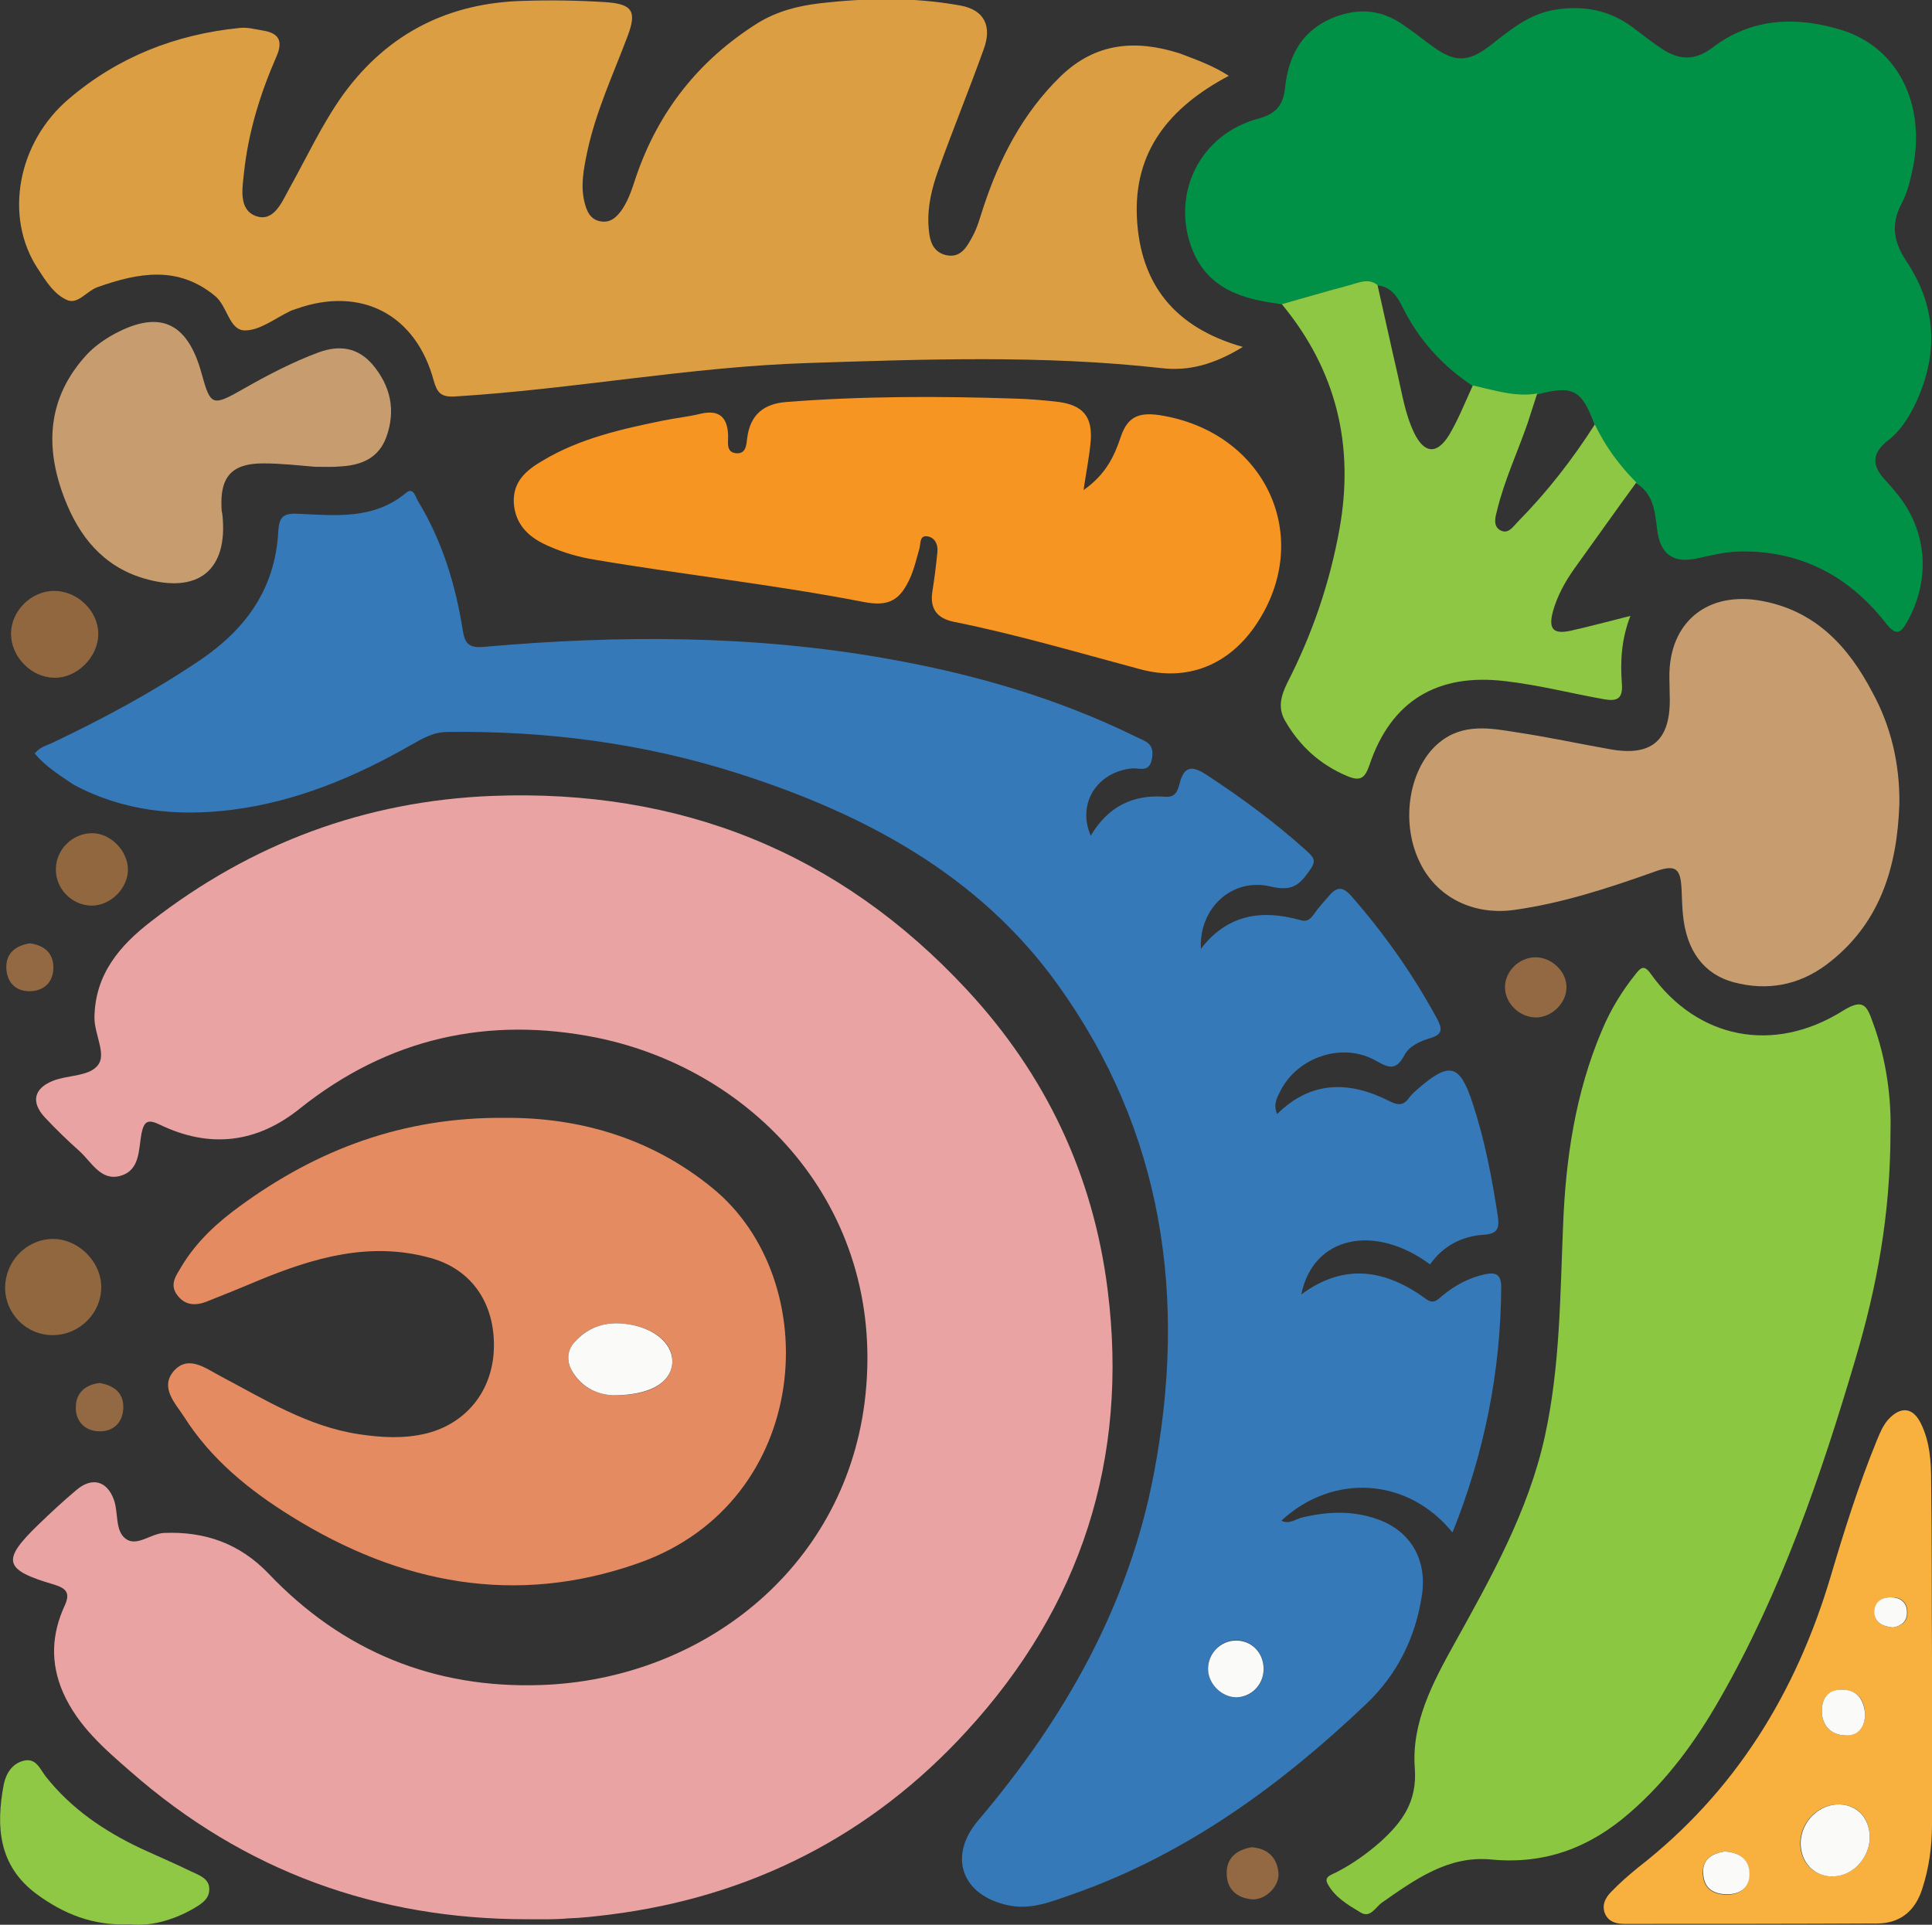
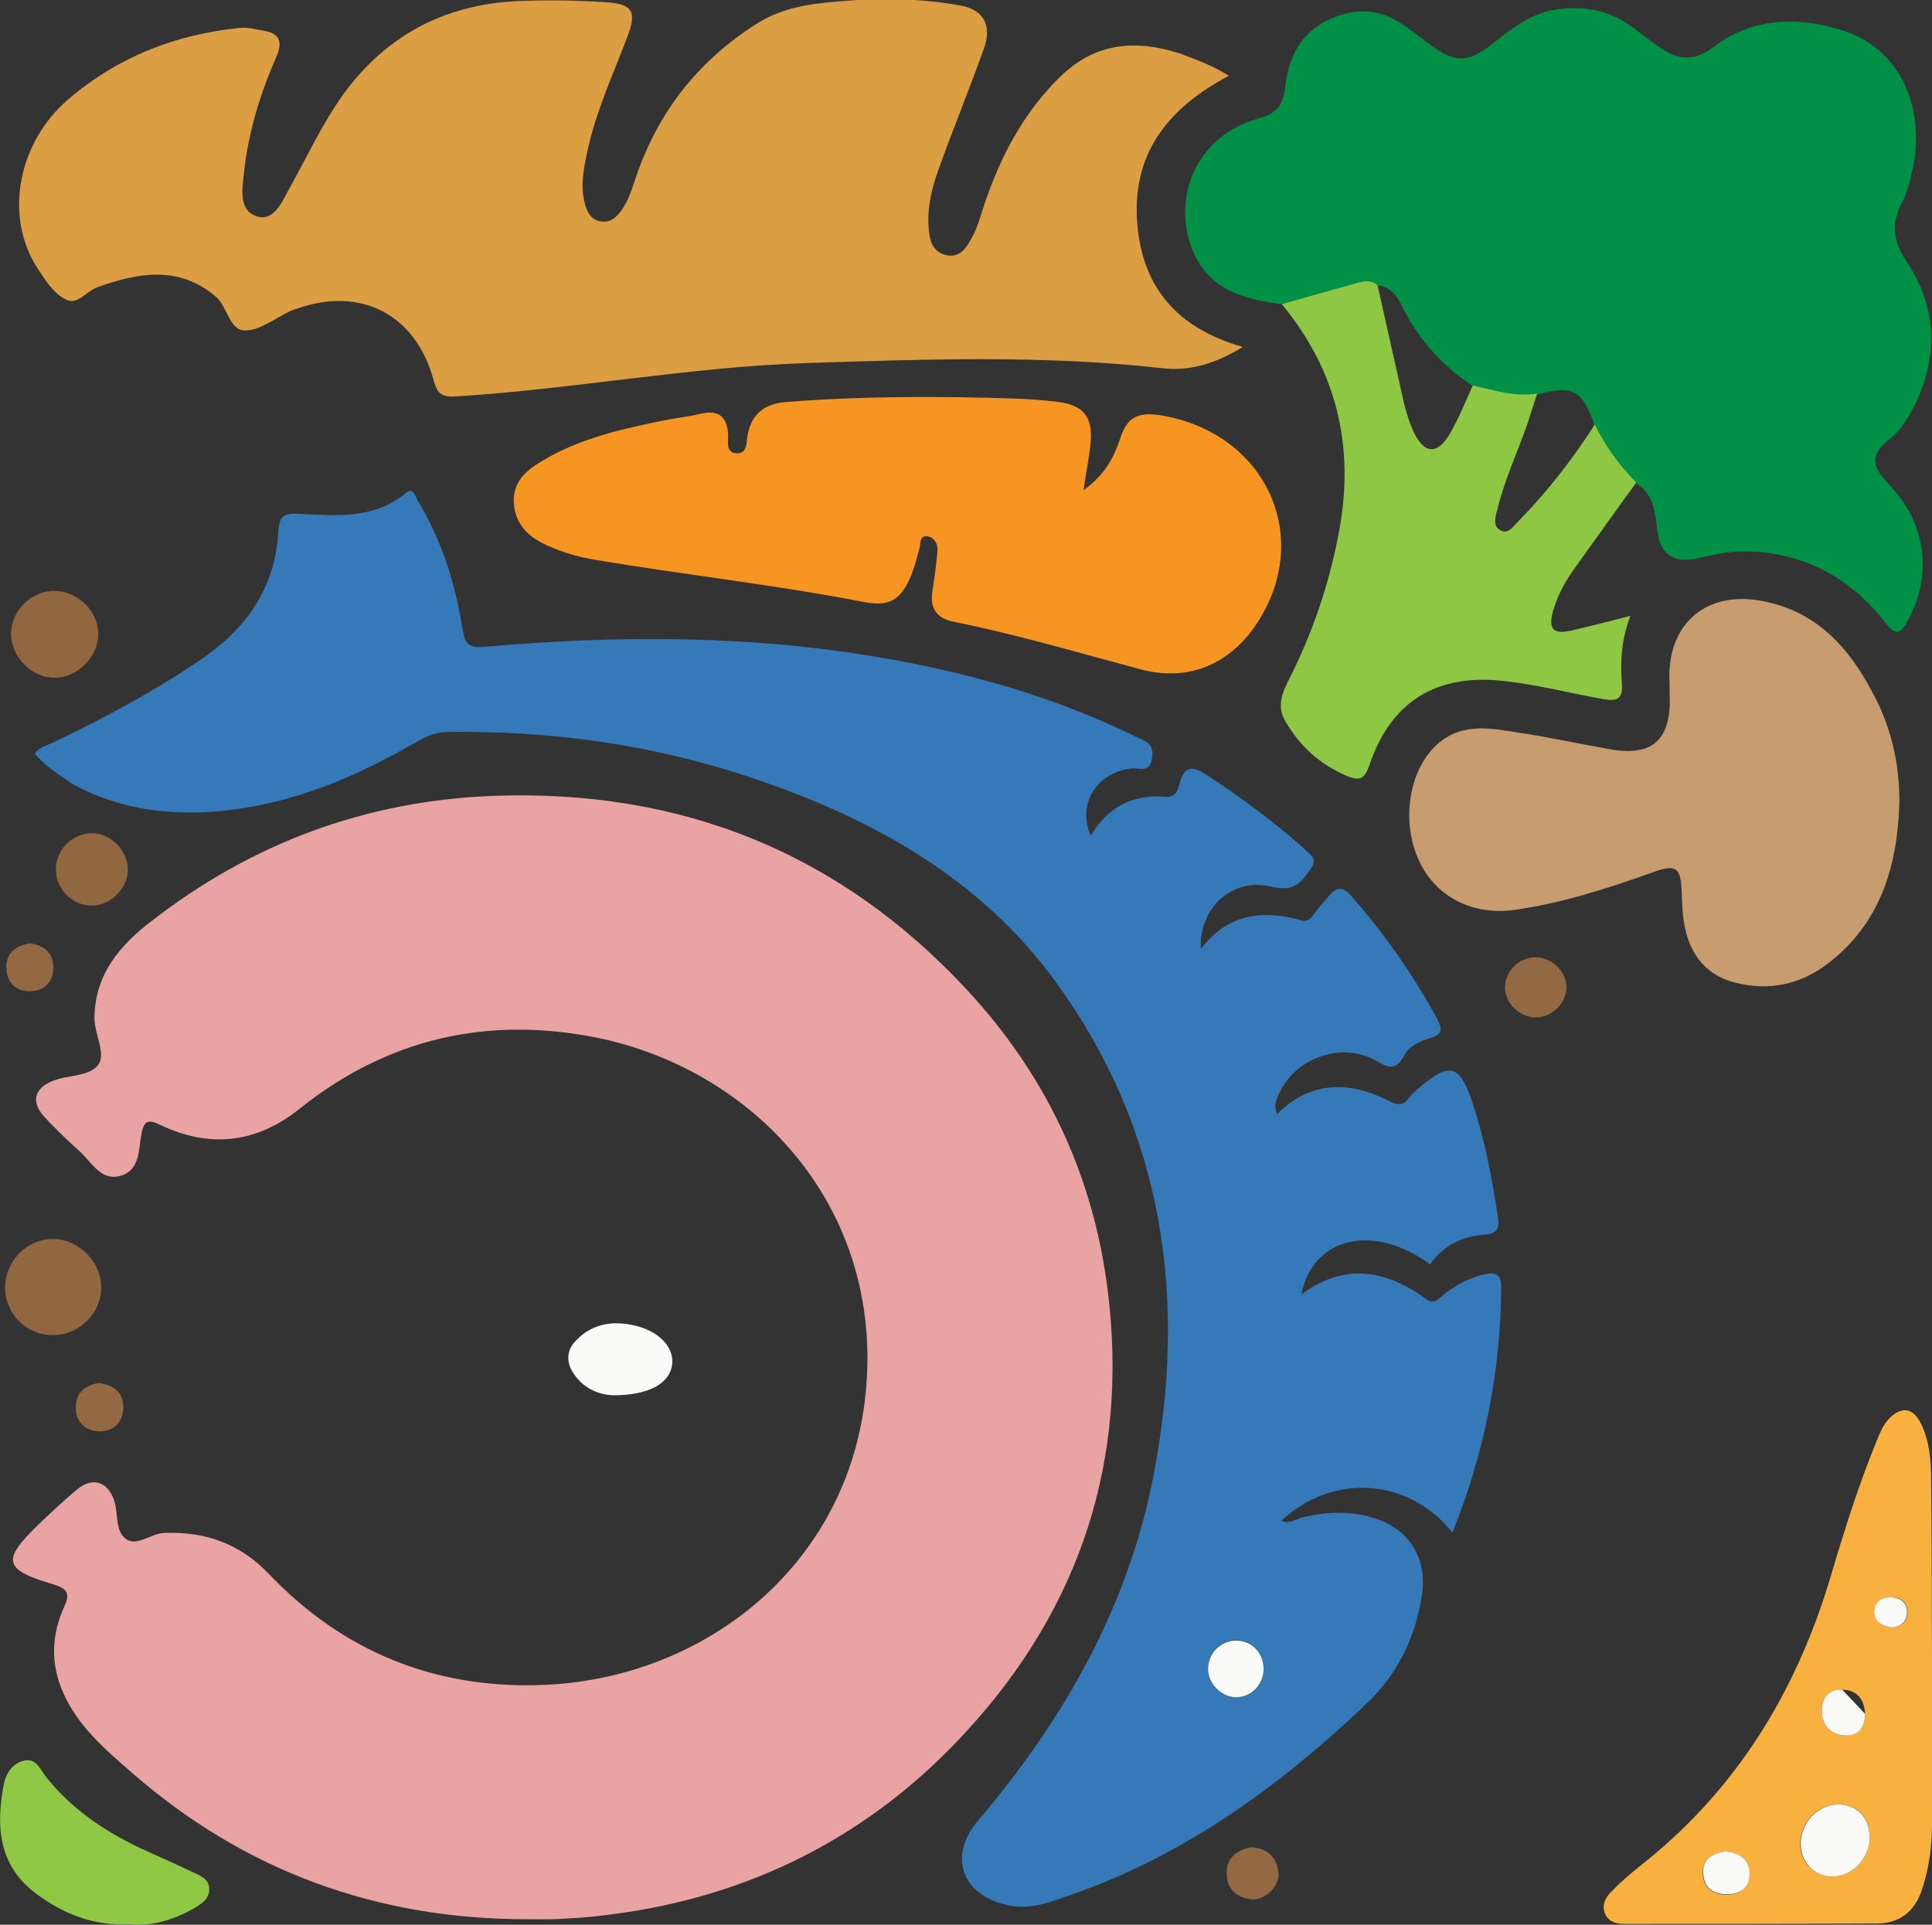
<svg xmlns="http://www.w3.org/2000/svg" version="1.1" id="Layer_1" x="0px" y="0px" viewBox="0 0 456.1 454.4" style="enable-background:new 0 0 456.1 454.4;" xml:space="preserve">
  <rect x="0" y="0" width="456.1" height="454.4" fill="#333333" stroke="none" />
  <style type="text/css">
	.st0{fill:#EAA3A3;}
	.st1{fill:#3579B8;}
	.st2{fill:#DB9E42;}
	.st3{fill:#019146;}
	.st4{fill:#8CC741;}
	.st5{fill:#E58B62;}
	.st6{fill:#F69521;}
	.st7{fill:#C79D6F;}
	.st8{fill:#8DC743;}
	.st9{fill:#F8B13F;}
	.st10{fill:#C79D70;}
	.st11{fill:#8EC844;}
	.st12{fill:#90673F;}
	.st13{fill:#926942;}
	.st14{fill:#FAFBF9;}
</style>
  <g>
    <g>
      <path class="st0" d="M124.4,453.1c-35.5,0-66.8-11.4-93.5-34.8c-6.2-5.4-12.5-10.8-16-18.7c-3.1-7.1-2.7-13.9,0.4-20.6    c1.3-2.9,0.4-4-2.5-4.9c-12-3.5-12.5-5.7-3.7-14.2c2.9-2.8,5.8-5.5,8.9-8.1c3.7-3.2,7.3-2.2,8.9,2.3c1.1,3.1,0.2,7.3,2.8,9.2    c2.6,1.9,5.8-1.2,9-1.4c9.7-0.4,17.9,2.5,24.7,9.6c17.5,18.4,39.2,27.2,64.4,26.3c37.6-1.3,71.2-27.1,76.3-66.6    c5.7-44.8-25.1-78.4-63.1-86.2c-25.8-5.2-49.4,0.1-70.2,16.7c-10.2,8.2-21.3,9.5-33.1,3.8c-2.9-1.4-3.7-0.7-4.3,2.1    c-0.7,3.8-0.3,8.7-5,10c-4.6,1.3-6.8-3.3-9.7-5.9c-2.8-2.5-5.6-5.2-8.2-8c-3.2-3.5-2.5-6.7,1.9-8.5c3.7-1.5,9-1,10.9-4    c1.7-2.6-1-7.1-1-10.9c0.1-10.3,6-17.1,13.4-22.8c23.7-18.4,50.5-28.4,80.5-29.6c44.3-1.7,81.9,13.3,112,45.7    c18.6,20,29.9,43.7,33.3,71c5,39.9-6.4,74.8-33.3,104.1c-22.5,24.6-50.9,39.1-84.2,43.3c-3.3,0.4-6.6,0.8-9.9,0.9    C130.8,453.2,127.6,453.1,124.4,453.1z" />
      <path class="st1" d="M8.2,177.9c1.2-1.6,2.9-1.9,4.3-2.6c12-5.7,23.7-12,34.8-19.5c10.9-7.4,17.7-17,18.4-30.4    c0.2-3.5,1.3-4.3,4.8-4.1c8.8,0.4,17.7,1.4,25.3-4.9c1.9-1.6,2.3,1.1,3,2.1c5.6,9.3,8.7,19.4,10.4,30c0.5,3.3,1.3,4.6,5.2,4.2    c31.8-2.8,63.5-2.8,95,2.8c20.4,3.6,40.2,9.3,58.9,18.5c2,1,4.2,1.4,3.7,4.8c-0.5,3.7-2.8,2.5-4.7,2.6c-8.3,0.8-13.1,8.3-9.8,15.9    c4-6.8,9.9-9.8,17.5-9.2c2.5,0.2,3-1.3,3.5-3.2c1-3.9,2.8-4.3,6.3-2c8.4,5.5,16.4,11.4,23.8,18.1c1.7,1.6,2.2,2.3,0.5,4.6    c-2.5,3.6-4.3,4.8-9.1,3.7c-9.1-2.2-17,5.1-16.5,14.7c6.3-8.2,14.4-9.3,23.4-6.8c1.6,0.5,2.4-0.1,3.3-1.4c1.1-1.6,2.5-3.1,3.8-4.6    c1.7-1.9,3.1-1.8,4.9,0.2c7.8,8.9,14.6,18.5,20.3,29c1.3,2.4,1.5,3.8-1.6,4.7c-2.4,0.7-5,1.9-6.1,4.1c-2.1,3.9-4,2.7-6.9,1.1    c-7.8-4.3-18.3-0.7-22.3,7.2c-0.8,1.6-1.8,3.2-0.8,5.5c8.1-8,17.2-7.8,26.6-3c2,1,3.3,1,4.6-0.9c0.6-0.8,1.4-1.5,2.1-2.1    c7.4-6.4,9.8-5.8,12.8,3.3c2.9,8.7,4.6,17.7,6,26.8c0.4,2.8,0,4.2-3.3,4.4c-5.1,0.3-9.6,2.6-12.7,7c-13.1-9.7-27.6-6.7-30.4,7.1    c10.4-7.7,20.2-5.7,29.5,1.1c1.8,1.3,2.7,0.1,3.8-0.8c3-2.5,6.4-4.3,10.2-5.1c2.4-0.5,3.7,0.1,3.7,3c-0.1,20-4,39.3-11.5,58    c-10.5-13-28.2-14.1-40.4-2.8c1.9,1,3.5-0.5,5.1-0.8c6-1.4,11.9-1.6,17.7,0.5c7.8,2.8,11.6,9.6,10.4,17.8    c-1.5,10.1-5.9,18.9-13.2,25.8c-20.2,19.2-42.4,35.4-69,44.8c-5,1.7-9.9,3.9-15.5,2.7c-10.9-2.3-14.3-11.5-7.1-20    c20.4-24,35.6-50.8,41.5-81.9c7.9-41.4,2.3-80.8-22.8-115.6c-18.5-25.7-45.4-40.1-75-49.6c-22.4-7.2-45.4-10.2-68.9-9.9    c-3.5,0-6,1.6-8.7,3.1c-13.3,7.6-27.2,13.4-42.4,15.3c-13,1.6-25.6,0.3-37.3-6C13.9,182.9,10.7,180.9,8.2,177.9z M291.9,400.7    c3.7,0,6.5-3,6.4-6.8c0-3.8-2.9-6.7-6.5-6.7c-3.6,0-6.6,3.1-6.6,6.7C285.2,397.5,288.4,400.7,291.9,400.7z" />
      <path class="st2" d="M290.1,17.9c-14,7.4-22.5,17.8-21.7,33.6c0.8,15.4,8.7,25.8,25,30.4c-6.7,4.1-12.7,5.8-19.3,5    c-27.7-3.1-55.5-2.1-83.3-1.2c-28,0.9-55.5,6.2-83.4,7.9c-3.3,0.2-4.2-0.9-5-3.7c-4.2-15.7-17.2-22.4-32.4-17    c-0.5,0.2-1,0.3-1.4,0.5c-3.6,1.7-7.3,4.7-10.9,4.6c-3.6-0.1-4-5.7-6.9-8.1c-8.8-7.3-18.2-5.5-27.8-2.1c-2.5,0.9-4.5,4-7,3.1    c-3.2-1.3-5.2-4.6-7.1-7.5c-8-12.2-4.8-29.8,7.4-40.1C27.8,13.5,41.4,8.1,56.6,6.6c1.8-0.2,3.6,0.3,5.4,0.6    c3.9,0.6,4.9,2.5,3.2,6.3c-3.8,8.7-6.6,17.8-7.6,27.3c-0.4,3.7-1.3,8.7,2.8,10.2c4.2,1.5,6.1-3.2,7.8-6.3    c4.2-7.5,7.8-15.4,12.9-22.5c10.6-14.5,25-21.6,42.7-22c6.3-0.2,12.7-0.1,19,0.3c6.6,0.4,7.6,2.2,5.3,8.2    c-3.4,9-7.5,17.8-9.5,27.3c-0.8,3.9-1.6,7.8-0.6,11.8c0.5,2,1.3,3.9,3.5,4.4c2.5,0.6,4.1-0.9,5.4-2.8c1.6-2.4,2.4-5.1,3.3-7.8    c5.3-15.4,14.8-27.4,28.6-36.1c4.5-2.8,9.5-4.1,14.6-4.7c11.1-1.3,22.3-1.5,33.3,0.5c5.6,1,7.6,4.8,5.5,10.4    c-3.4,9.5-7.3,19-10.7,28.5c-1.5,4.2-2.6,8.6-2.3,13.2c0.2,2.8,0.6,5.9,4,6.8c3.6,0.9,5.1-2,6.4-4.4c1.2-2.2,1.8-4.6,2.6-7    c3.8-11.5,9.3-22.1,18.1-30.7c8.3-8.1,17.8-8.8,28.2-5.5C282.4,14.1,286.2,15.4,290.1,17.9z" />
      <path class="st3" d="M302.6,71.8c-9.3-1.1-17.8-3.6-21.4-13.6c-4.6-12.9,2.3-26.6,15.9-30.2c4.4-1.2,5.9-3.4,6.3-7.5    c0.8-7.2,3.8-13,10.8-16.1c5.6-2.4,11-2.4,16.2,0.9c2.5,1.6,4.9,3.5,7.3,5.3c5.6,4.2,8.8,4.3,14.3,0c4.6-3.6,9-7.3,15.1-8.3    c6.8-1.1,12.9,0.1,18.4,4.2c2.3,1.7,4.5,3.5,6.8,5c4,2.7,7.8,2.9,11.9-0.2c9.4-7.2,20.1-7.5,30.9-4.1c13,4.2,19.5,17.4,16.5,32.4    c-0.6,2.9-1.3,5.9-2.7,8.5c-2.6,4.9-1.8,9.1,1.1,13.5c7.2,10.7,7.7,22,2.2,33.7c-1.6,3.3-3.6,6.5-6.5,8.7    c-4.1,3.2-3.7,6.2-0.4,9.6c1,1.1,2,2.3,2.9,3.4c6.8,8.7,7.5,19.8,2.2,29.5c-1.7,3.1-2.7,3.8-5.3,0.5    c-8.7-11.1-20.2-17.1-34.5-16.8c-3.4,0.1-6.6,0.9-9.8,1.6c-5.8,1.3-8.9-0.9-9.6-6.9c-0.5-4.2-0.9-8.3-4.9-10.8    c-4-4-7.3-8.6-9.8-13.7c-3.1-8.4-5.1-9.5-13.5-7.3c-5.3,0.9-10.2-0.8-15.2-1.9c-7.3-4.8-12.9-11-16.8-18.9    c-1.1-2.3-2.7-4.6-5.7-4.9c-2.2-1.7-4.4-0.6-6.5,0C313.3,68.7,308,70.3,302.6,71.8z" />
-       <path class="st4" d="M446.3,267c0,20-3.3,37-8.2,53.6c-8.2,27.8-17.6,55.2-32.1,80.5c-5.7,10-12.5,19.3-21.3,26.9    c-9.4,8.2-20,12.2-32.6,11c-10.2-1-18,4.7-25.9,10.2c-1.5,1.1-2.7,3.7-5,2.3c-3-1.8-6.1-3.6-7.8-6.8c-0.9-1.7,1-2.1,2.1-2.7    c3.7-1.9,7.1-4.3,10.3-7.1c5.2-4.7,8.8-9.5,8.2-17.5c-0.8-10.6,4.2-20.1,9.2-29.1c8.7-15.7,17.6-31.4,21.5-49.2    c3.6-16.4,3.6-33,4.3-49.6c0.6-15.9,2.9-31.5,9.2-46.3c2-4.8,4.7-9.2,7.9-13.2c1.2-1.5,2-2.4,3.6-0.1c11,15.4,29,19,45.4,8.7    c4.7-2.9,5.6-1.3,7,2.7C445.5,250.4,446.5,259.9,446.3,267z" />
-       <path class="st5" d="M119.2,263.9c17.3-0.1,34.3,4.6,48.9,16.5c27,21.9,23.7,74.1-17.3,88.6c-29.1,10.3-56.4,4.9-82-11    c-10-6.2-19-13.5-25.4-23.6c-2-3.1-5.7-6.8-2.4-10.7c3.4-3.9,7.5-0.7,10.9,1.1c10.6,5.6,20.8,12,32.9,13.8    c5.3,0.8,10.6,1.1,15.9-0.2c9.5-2.4,15.7-10.2,15.9-20.3c0.2-10.4-5.2-18.4-14.9-21.1c-14.3-4-27.6-0.1-40.7,5.3    c-4,1.7-8,3.3-12,4.9c-2.7,1.1-5.3,1.1-7.2-1.5c-1.9-2.6-0.1-4.7,1.1-6.8c3.5-5.8,8.4-10.3,13.8-14.2    C74.9,271.4,95.1,263.7,119.2,263.9z M144.8,329.4c8.7,0.1,13.4-2.9,13.9-7.4c0.5-4.3-3.5-8.2-10-9.3c-5-0.9-9.7,0.2-13.1,4.2    c-1.6,1.9-1.9,4.3-0.7,6.5C137.4,328.1,141.8,329.3,144.8,329.4z" />
      <path class="st6" d="M255.8,115.7c5.3-3.7,7.3-8.1,8.8-12.6c1.6-4.7,4.2-5.8,9.1-5.1c25.1,3.9,36.7,28.9,22.8,49.5    c-6.4,9.5-16.2,13.5-27.3,10.5c-14.6-3.9-29.1-8.2-44-11.2c-4-0.8-5.7-3.1-5.1-7.1c0.5-3.1,0.9-6.3,1.2-9.4    c0.2-1.8-0.7-3.6-2.6-3.7c-1.7-0.1-1.3,1.9-1.7,3.1c-0.6,2.1-1.1,4.2-1.9,6.2c-2.5,5.8-5.1,7.4-11.3,6.2    c-21.1-4.1-42.4-6.4-63.6-10c-3.6-0.6-7.1-1.6-10.5-3.1c-4.5-1.9-8-4.8-8.4-10.2c-0.3-5.2,3.1-7.9,6.9-10.1    c8.7-5.2,18.5-7.4,28.3-9.4c2.9-0.6,5.9-0.9,8.8-1.6c4.6-1.1,6.5,0.9,6.6,5.3c0,1.5-0.5,3.8,1.9,4c2.3,0.2,2.4-1.9,2.6-3.6    c0.7-5.5,3.9-8.1,9.3-8.5c17.9-1.4,35.9-1.4,53.9-0.8c3.5,0.1,7,0.4,10.4,0.8c5.6,0.8,7.9,3.4,7.5,9.1    C257.2,107.6,256.5,111,255.8,115.7z" />
      <path class="st7" d="M448.4,189.7c-0.5,15.1-4.6,28.6-17.3,38.1c-6.5,4.8-13.9,6.2-21.8,4.1c-7.1-1.9-11.2-7.5-12-16    c-0.2-1.8-0.2-3.7-0.3-5.5c-0.2-5.5-1.3-6.5-6.7-4.5c-10.7,3.8-21.4,7.3-32.7,8.9c-9.7,1.4-18.6-2.9-22.6-11.6    c-4.5-9.6-2.2-22.3,4.9-28c5.6-4.5,12-3.3,18.2-2.3c7.4,1.1,14.7,2.7,22.1,4c9.6,1.7,14-2,14-11.6c0-1.8-0.1-3.7-0.1-5.5    c-0.1-13,9.1-20.4,22-17.9c12.6,2.4,20.3,10.8,25.9,21.5C446.4,171.4,448.5,180.3,448.4,189.7z" />
      <path class="st8" d="M302.6,71.8c5.4-1.5,10.7-3.1,16.1-4.5c2.2-0.6,4.4-1.7,6.5,0c1.6,7,3.1,14,4.7,20.9    c1.1,4.7,1.8,9.5,3.9,13.9c2.4,5,5.4,5.3,8.3,0.6c2.2-3.7,3.8-7.8,5.6-11.7c5,1.1,10,2.8,15.2,1.9c-0.8,2.4-1.5,4.7-2.3,7.1    c-2.4,6.9-5.5,13.5-7.2,20.6c-0.4,1.5-1,3.6,0.8,4.6c1.9,1,3-0.9,4.1-2c6.9-7,12.9-14.7,18.2-23c2.5,5.2,5.8,9.7,9.8,13.7    c-4.9,6.7-9.7,13.5-14.6,20.3c-2.2,3.1-4.1,6.5-5.1,10.2c-1.1,4.1,0.1,5.4,4.2,4.5c4.5-1,8.9-2.2,14.1-3.5    c-2.2,5.7-2.4,10.9-2,16.2c0.2,3.3-1.1,4-4.1,3.5c-7.9-1.4-15.6-3.4-23.5-4.3c-15.9-1.9-26.9,4.6-32,19.8    c-1.1,3.2-2.2,3.9-5.3,2.6c-6.4-2.7-11.2-7.1-14.6-13c-1.8-3.1-1-5.9,0.5-9c5.9-11.5,10-23.5,12.3-36.2    C319.8,105.2,315.5,87.4,302.6,71.8z" />
      <path class="st9" d="M456.1,391.2c0,13.2,0,26.3,0,39.5c0,5.2-0.7,10.3-2.3,15.2c-1.6,5.1-5.1,8.2-10.7,8.2    c-19.8,0.1-39.6,0.1-59.4,0.1c-1.9,0-3.7-0.3-4.7-2.2c-1-2.2,0-4,1.4-5.4c1.9-2,4.1-3.9,6.3-5.7c22.9-17.8,37.3-41.2,45.5-68.8    c3.2-10.8,6.6-21.6,10.9-32.1c0.7-1.7,1.4-3.4,2.6-4.8c3-3.3,5.9-3,7.8,0.9c2.1,4.3,2.4,9,2.4,13.6    C456.1,363.6,456,377.4,456.1,391.2C456,391.2,456.1,391.2,456.1,391.2z M441.4,433.9c0-4.6-2.7-7.8-7.1-7.9c-4.9-0.2-9.2,4-9.3,9    c-0.1,4.6,3.2,8,7.6,8C437.3,442.9,441.3,438.8,441.4,433.9z M440.3,404.6c-0.2-3.4-1.8-5.6-5.4-5.7c-3.2,0-4.8,1.9-4.8,5    c0,3.5,2.2,5.7,5.5,5.8C438.5,409.8,440.3,407.8,440.3,404.6z M407.1,437.1c-3,0.5-5.3,1.8-5.1,5.4c0.2,3.4,2.5,4.8,5.7,4.8    c3.4,0,5.4-1.9,5.2-5.2C412.8,438.7,410.4,437.3,407.1,437.1z M446.9,384.2c1.8-0.3,3.5-1.2,3.4-3.7c-0.1-2.4-1.7-3.5-3.9-3.4    c-2.3,0-3.9,1.3-3.8,3.6C442.6,382.9,444.3,384,446.9,384.2z" />
-       <path class="st10" d="M74.4,110.2c-3.7-0.3-8-0.8-12.3-0.8c-7.4,0-10.2,3.2-9.8,10.6c0,0.5,0.1,1,0.2,1.5    c1.4,13.1-5.7,18.9-18.7,15c-9.6-2.9-15.2-10-18.6-18.9c-4.7-12.2-4-23.8,5.3-33.9c1.6-1.7,3.5-3.1,5.5-4.3    c11.3-6.5,18.2-3.7,21.6,8.8c2.1,7.6,2.5,7.8,9.7,3.7c5.8-3.3,11.7-6.4,17.9-8.7c4.9-1.8,9.2-1.2,12.7,2.8    c4.3,5.1,5.6,10.8,3.3,17.2c-1.8,4.9-5.8,6.6-10.6,6.9C78.6,110.3,76.8,110.2,74.4,110.2z" />
      <path class="st11" d="M30.7,454.3c-8.8,0.4-15.7-2.5-22-7.1c-9.1-6.7-9.7-16-7.8-26c0.5-2.4,1.9-4.8,4.6-5.5    c3-0.8,3.9,1.9,5.3,3.7c6,7.6,13.8,12.9,22.5,17c3.9,1.8,7.9,3.5,11.8,5.4c1.9,0.9,4.4,1.7,4.3,4.3c0,2.4-2.2,3.6-4.1,4.7    C40.6,453.4,35.5,454.8,30.7,454.3z" />
      <path class="st12" d="M12.6,315.2c-6.3,0.1-11.4-5-11.4-11.3c0.1-6.1,4.9-11.2,11-11.4c6-0.2,11.6,5.1,11.7,11.2    C24,309.9,18.9,315.1,12.6,315.2z" />
      <path class="st12" d="M12.8,139.5c5.4,0,10.3,4.6,10.4,10c0.1,5.5-5,10.7-10.5,10.5c-5.4-0.1-10.1-5-10.1-10.4    C2.6,144.3,7.3,139.5,12.8,139.5z" />
      <path class="st12" d="M30.2,205.3c0,4.5-4.2,8.6-8.7,8.5c-4.6-0.1-8.5-4.1-8.3-8.8c0.1-4.5,3.9-8.2,8.4-8.3    C26,196.6,30.2,200.8,30.2,205.3z" />
      <path class="st13" d="M362.6,240.2c-3.7,0-7.1-3.1-7.3-6.8c-0.2-3.9,3.2-7.4,7.2-7.4c3.9,0,7.5,3.5,7.3,7.3    C369.7,236.9,366.3,240.2,362.6,240.2z" />
      <path class="st13" d="M295.5,436.1c3.7,0.3,5.9,2.3,6.3,5.9c0.4,3.2-3,6.6-6.2,6.4c-3.7-0.3-6-2.5-6-6.1    C289.5,438.7,291.9,436.7,295.5,436.1z" />
      <path class="st13" d="M23.5,326.5c3.6,0.6,5.8,2.5,5.6,6.1c-0.2,3.5-2.6,5.5-6,5.3c-3.2-0.2-5.3-2.5-5.2-5.7    C17.9,328.8,20.2,326.9,23.5,326.5z" />
      <path class="st13" d="M7,222.7c3.3,0.4,5.6,2.2,5.6,5.7c0,3.3-2,5.4-5.2,5.6c-3.4,0.2-5.7-1.8-5.9-5.3    C1.3,225.1,3.6,223.3,7,222.7z" />
      <path class="st14" d="M291.9,400.7c-3.5,0-6.7-3.2-6.7-6.7c0-3.7,3-6.7,6.6-6.7c3.7,0,6.5,2.9,6.5,6.7    C298.3,397.7,295.5,400.6,291.9,400.7z" />
      <path class="st14" d="M144.8,329.4c-3-0.1-7.3-1.3-9.9-6c-1.2-2.3-0.9-4.7,0.7-6.5c3.5-4,8.1-5.1,13.1-4.2c6.4,1.1,10.4,5,10,9.3    C158.2,326.5,153.4,329.4,144.8,329.4z" />
      <path class="st14" d="M441.4,433.9c-0.1,4.8-4,9-8.7,9.1c-4.4,0.1-7.7-3.4-7.6-8c0.1-5,4.4-9.2,9.3-9    C438.6,426.2,441.4,429.3,441.4,433.9z" />
-       <path class="st14" d="M440.3,404.6c0,3.3-1.8,5.3-4.7,5.1c-3.3-0.1-5.5-2.3-5.5-5.8c0-3.1,1.6-5.1,4.8-5    C438.4,398.9,440,401.2,440.3,404.6z" />
+       <path class="st14" d="M440.3,404.6c0,3.3-1.8,5.3-4.7,5.1c-3.3-0.1-5.5-2.3-5.5-5.8c0-3.1,1.6-5.1,4.8-5    z" />
      <path class="st14" d="M407.1,437.1c3.3,0.2,5.7,1.6,5.9,4.9c0.2,3.3-1.8,5.2-5.2,5.2c-3.2,0-5.5-1.3-5.7-4.8    C401.8,438.9,404.2,437.6,407.1,437.1z" />
      <path class="st14" d="M446.9,384.2c-2.6-0.2-4.3-1.3-4.4-3.5c-0.1-2.3,1.5-3.6,3.8-3.6c2.3,0,3.8,1.1,3.9,3.4    C450.3,382.9,448.7,383.9,446.9,384.2z" />
    </g>
  </g>
</svg>